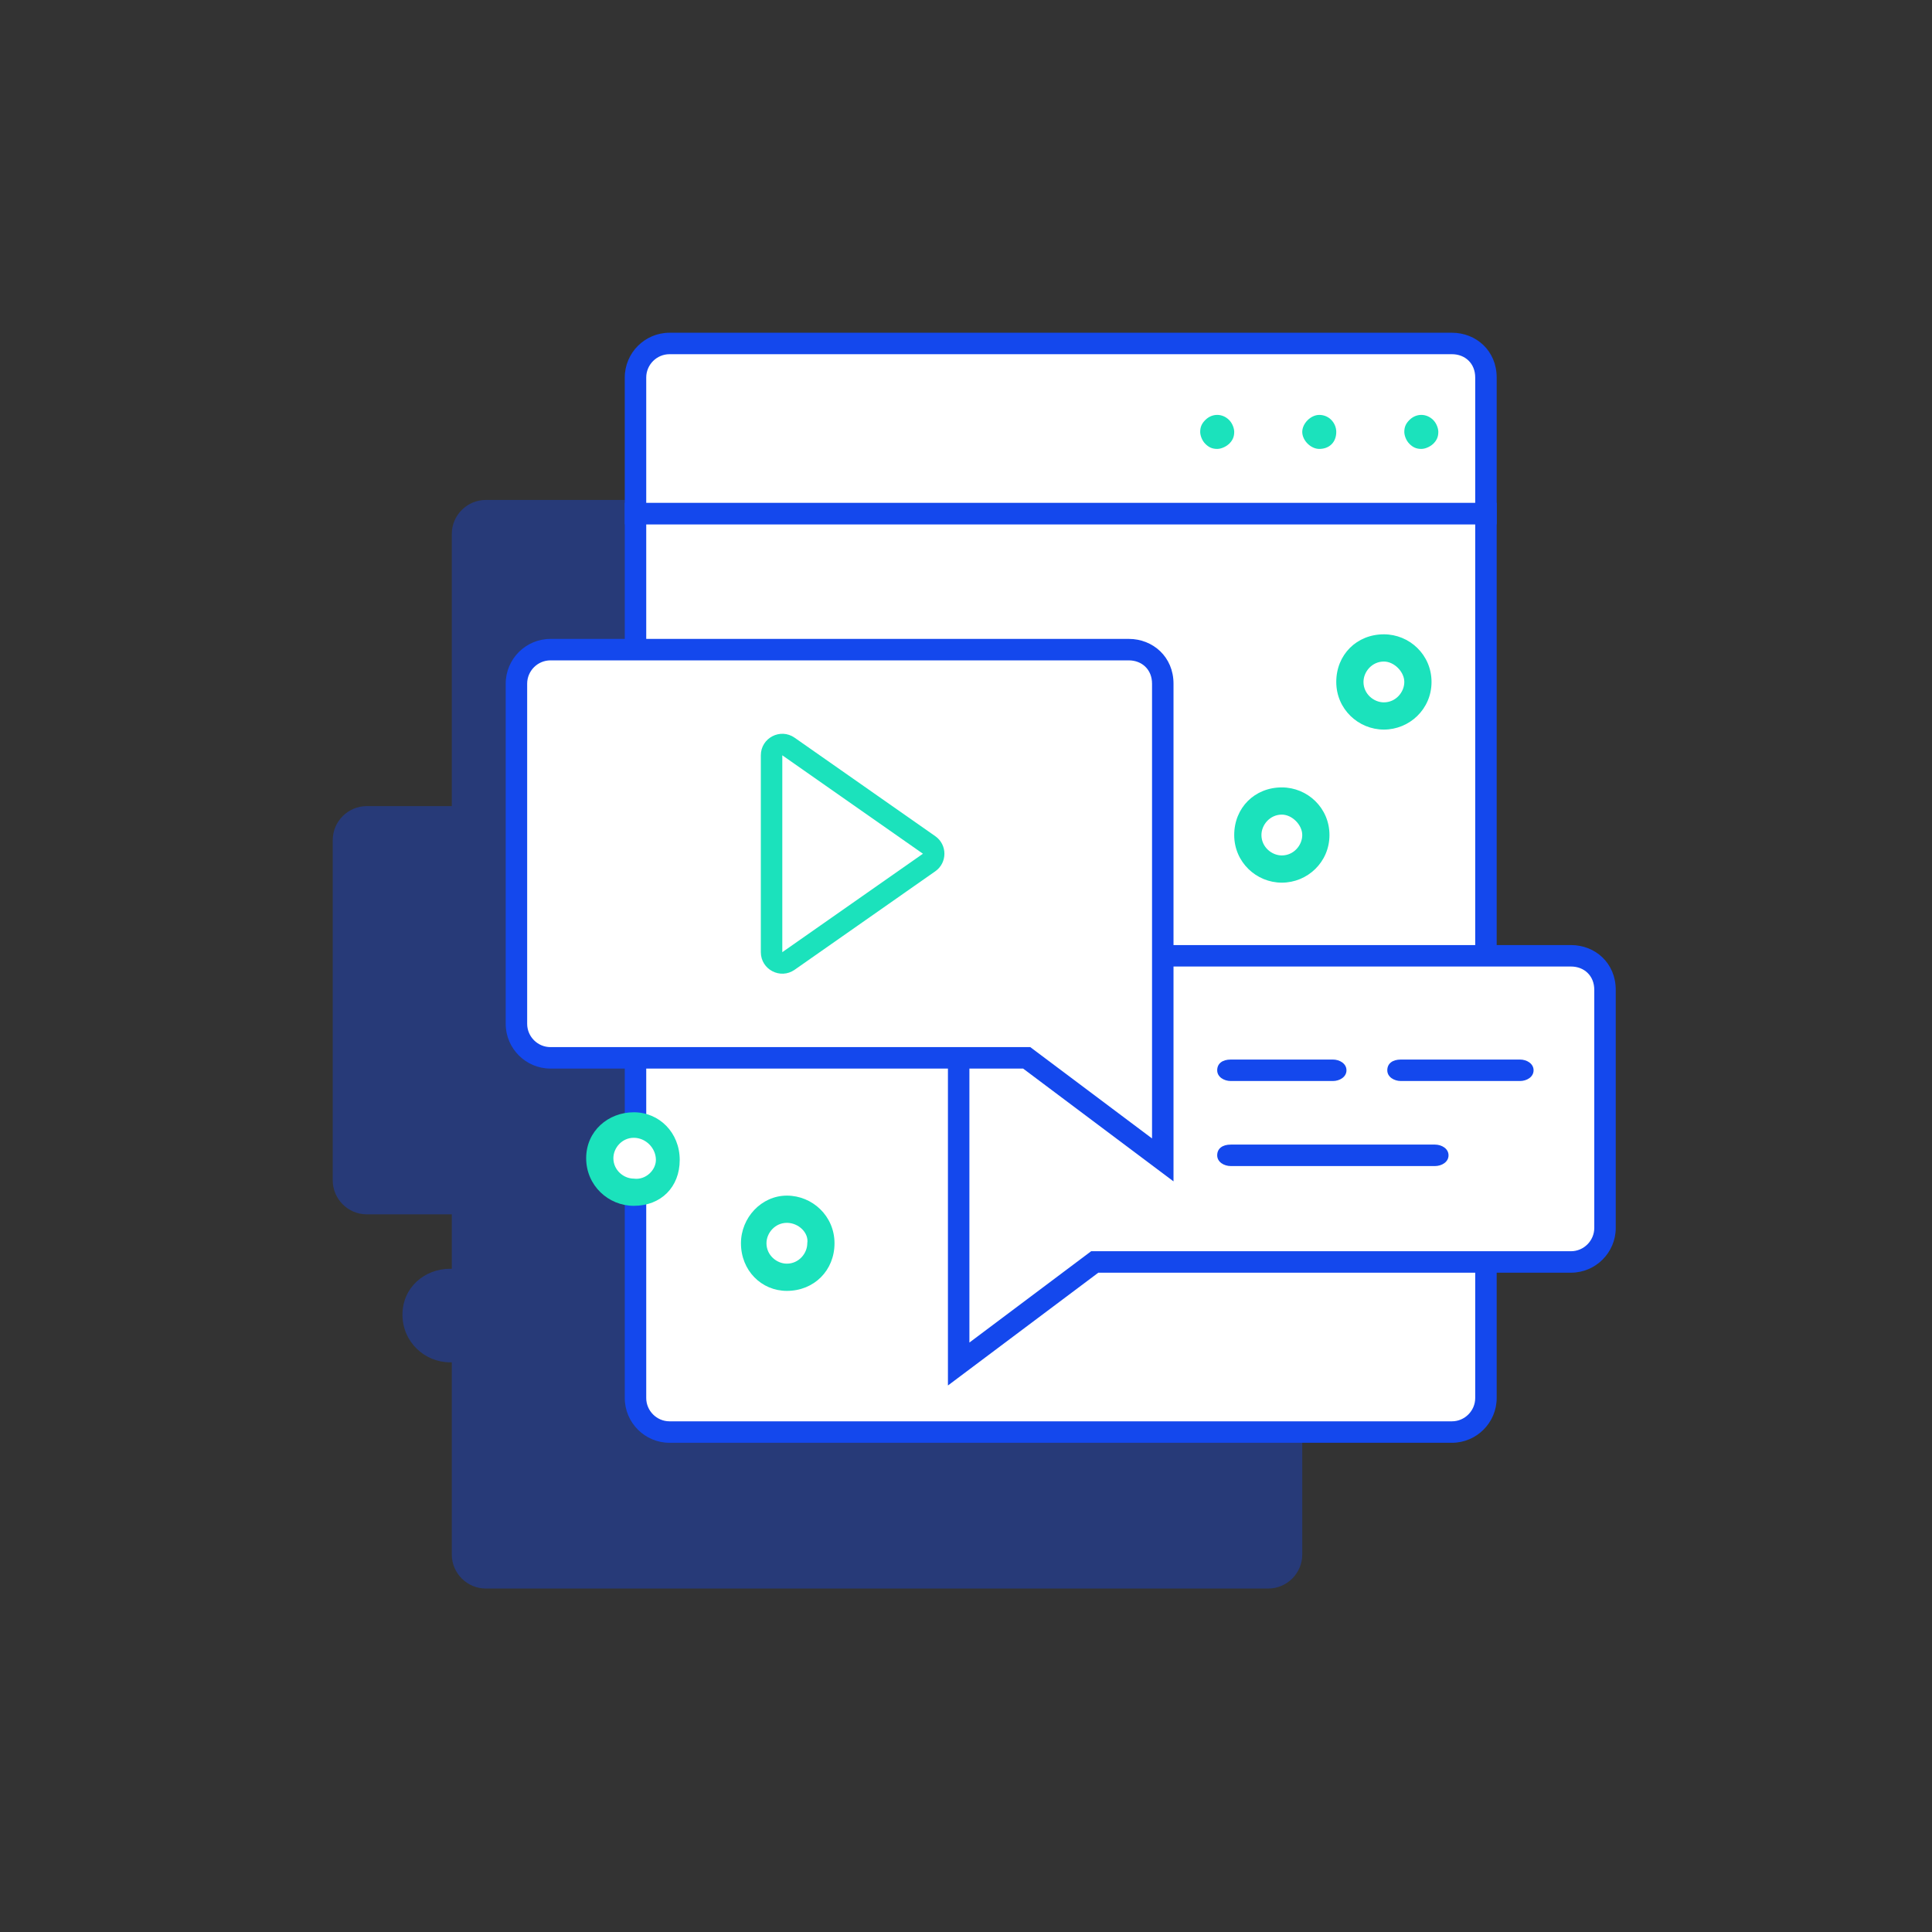
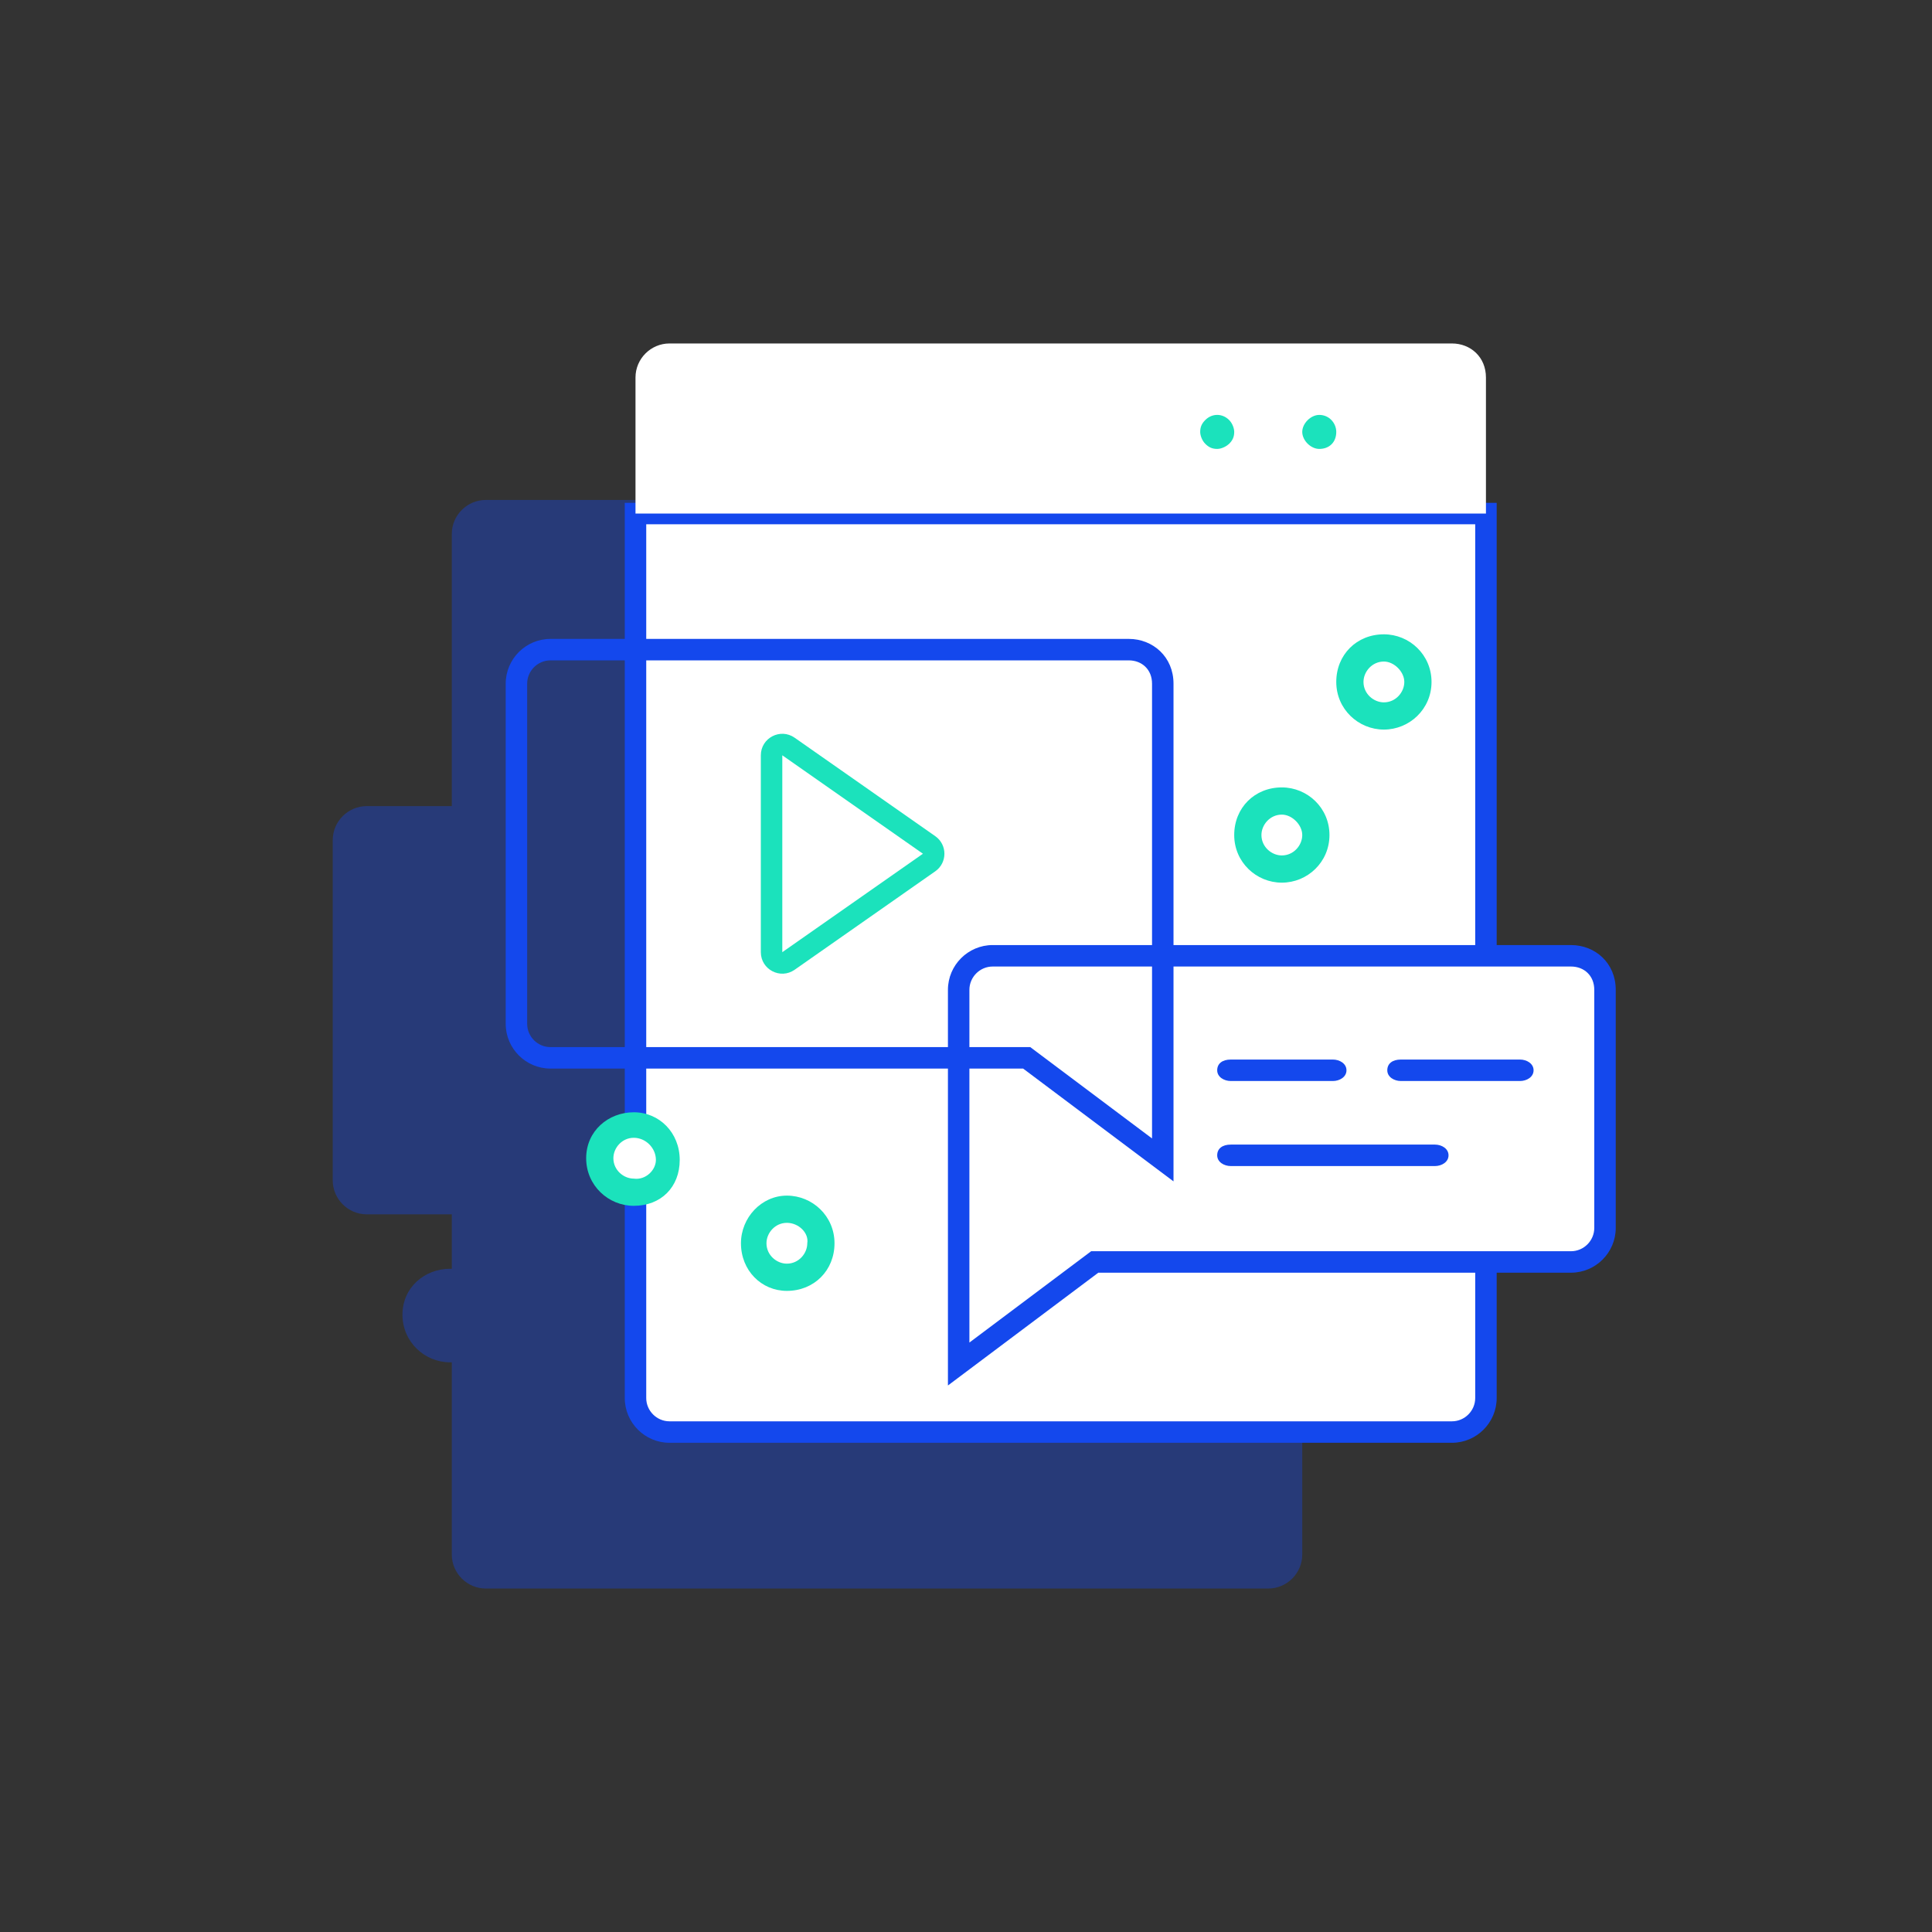
<svg xmlns="http://www.w3.org/2000/svg" width="180" height="180" viewBox="0 0 180 180" fill="none">
  <rect x="0" y="0" width="180" height="180" fill="#333333" stroke="none" />
  <path opacity="0.37" fill-rule="evenodd" clip-rule="evenodd" d="M118.158 46.579C119.902 46.579 121.328 47.847 121.328 49.749V62.426V103.628H129.251C130.995 103.628 132.421 104.896 132.421 106.798V128.984C132.421 130.727 130.995 132.153 129.251 132.153H121.328V144.831C121.328 146.574 119.902 148 118.158 148H45.262C43.519 148 42.093 146.574 42.093 144.831V126.921C42.04 126.923 41.987 126.924 41.934 126.924C39.557 126.924 37.497 125.022 37.497 122.486C37.497 119.951 39.557 118.208 41.934 118.208C41.987 118.208 42.04 118.209 42.093 118.211V113.137H34.169C32.426 113.137 31 111.71 31 109.967V78.273C31 76.53 32.426 75.104 34.169 75.104H42.093V62.426V49.749C42.093 48.005 43.519 46.579 45.262 46.579H118.158Z" fill="#1448ED" />
  <path d="M138.442 47.847H59.208V130.251C59.208 131.995 60.634 133.421 62.377 133.421H135.273C137.016 133.421 138.442 131.995 138.442 130.251V47.847Z" fill="white" />
  <path fill-rule="evenodd" clip-rule="evenodd" d="M58.208 46.847H139.442V130.251C139.442 132.547 137.569 134.421 135.273 134.421H62.377C60.081 134.421 58.208 132.547 58.208 130.251V46.847ZM60.208 48.847V130.251C60.208 131.442 61.186 132.421 62.377 132.421H135.273C136.464 132.421 137.442 131.442 137.442 130.251V48.847H60.208Z" fill="#1448ED" />
  <path d="M135.273 32H62.377C60.634 32 59.208 33.426 59.208 35.169V47.847H138.442V35.169C138.442 33.268 137.016 32 135.273 32Z" fill="white" />
-   <path fill-rule="evenodd" clip-rule="evenodd" d="M58.208 35.169C58.208 32.874 60.081 31 62.377 31H135.273C137.535 31 139.442 32.683 139.442 35.169V48.847H58.208V35.169ZM62.377 33C61.186 33 60.208 33.978 60.208 35.169V46.847H137.442V35.169C137.442 33.853 136.497 33 135.273 33H62.377Z" fill="#1448ED" />
  <path d="M146.366 89.049H92.486C90.743 89.049 89.317 90.475 89.317 92.219V127.082L101.994 117.574H146.366C148.109 117.574 149.535 116.148 149.535 114.404V92.219C149.535 90.317 148.109 89.049 146.366 89.049Z" fill="white" />
  <path fill-rule="evenodd" clip-rule="evenodd" d="M88.317 92.219C88.317 89.923 90.191 88.049 92.486 88.049H146.366C148.628 88.049 150.535 89.732 150.535 92.219V114.404C150.535 116.7 148.662 118.574 146.366 118.574H102.328L88.317 129.082V92.219ZM92.486 90.049C91.295 90.049 90.317 91.028 90.317 92.219V125.082L101.661 116.574H146.366C147.557 116.574 148.535 115.595 148.535 114.404V92.219C148.535 90.902 147.59 90.049 146.366 90.049H92.486Z" fill="#1448ED" />
  <path d="M141.612 100.716H130.519C129.885 100.716 129.251 100.341 129.251 99.716C129.251 99.091 129.727 98.716 130.519 98.716H141.612C142.246 98.716 142.88 99.091 142.88 99.716C142.88 100.341 142.246 100.716 141.612 100.716Z" fill="#1448ED" />
  <path d="M124.18 100.716H114.672C114.038 100.716 113.404 100.341 113.404 99.716C113.404 99.091 113.88 98.716 114.672 98.716H124.18C124.814 98.716 125.448 99.091 125.448 99.716C125.448 100.341 124.814 100.716 124.18 100.716Z" fill="#1448ED" />
  <path d="M133.688 108.639H114.672C114.038 108.639 113.404 108.264 113.404 107.639C113.404 107.014 113.88 106.639 114.672 106.639H133.688C134.322 106.639 134.956 107.014 134.956 107.639C134.956 108.264 134.322 108.639 133.688 108.639Z" fill="#1448ED" />
-   <path d="M105.164 60.525H51.284C49.541 60.525 48.115 61.951 48.115 63.694V95.388C48.115 97.131 49.541 98.557 51.284 98.557H95.656L108.333 108.066V63.694C108.333 61.792 106.907 60.525 105.164 60.525Z" fill="white" />
  <path fill-rule="evenodd" clip-rule="evenodd" d="M47.115 63.694C47.115 61.398 48.989 59.525 51.284 59.525H105.164C107.426 59.525 109.333 61.207 109.333 63.694V110.066L95.322 99.557H51.284C48.989 99.557 47.115 97.683 47.115 95.388V63.694ZM51.284 61.525C50.093 61.525 49.115 62.503 49.115 63.694V95.388C49.115 96.579 50.093 97.557 51.284 97.557H95.989L107.333 106.066V63.694C107.333 62.377 106.388 61.525 105.164 61.525H51.284Z" fill="#1448ED" />
-   <path d="M73.459 69.549C72.796 69.086 71.885 69.56 71.885 70.369V88.713C71.885 89.522 72.796 89.996 73.459 89.532L86.562 80.36C87.131 79.962 87.131 79.12 86.562 78.722L73.459 69.549Z" fill="white" />
  <path fill-rule="evenodd" clip-rule="evenodd" d="M72.885 70.369L72.885 70.369V88.713L85.988 79.541L87.135 81.179L74.032 90.352C72.707 91.28 70.885 90.331 70.885 88.713V70.369C70.885 68.751 72.707 67.802 74.032 68.73L87.135 77.903C88.273 78.699 88.273 80.383 87.135 81.179L85.989 79.541L72.885 70.369Z" fill="#1BE2BC" />
  <path d="M119.268 81.126C121.018 81.126 122.437 79.707 122.437 77.956C122.437 76.206 121.018 74.787 119.268 74.787C117.517 74.787 116.098 76.206 116.098 77.956C116.098 79.707 117.517 81.126 119.268 81.126Z" fill="white" />
  <path d="M119.426 82.235C117.049 82.235 114.989 80.333 114.989 77.798C114.989 75.262 116.891 73.361 119.426 73.361C121.803 73.361 123.863 75.262 123.863 77.798C123.863 80.333 121.803 82.235 119.426 82.235ZM119.426 75.896C118.317 75.896 117.525 76.847 117.525 77.798C117.525 78.907 118.475 79.699 119.426 79.699C120.535 79.699 121.328 78.749 121.328 77.798C121.328 76.847 120.377 75.896 119.426 75.896Z" fill="#1BE2BC" />
  <path d="M128.934 66.863C130.685 66.863 132.104 65.444 132.104 63.694C132.104 61.944 130.685 60.525 128.934 60.525C127.184 60.525 125.765 61.944 125.765 63.694C125.765 65.444 127.184 66.863 128.934 66.863Z" fill="white" />
  <path d="M128.934 67.973C126.557 67.973 124.497 66.071 124.497 63.535C124.497 61 126.399 59.098 128.934 59.098C131.312 59.098 133.372 61 133.372 63.535C133.372 66.071 131.312 67.973 128.934 67.973ZM128.934 61.634C127.825 61.634 127.033 62.585 127.033 63.535C127.033 64.645 127.984 65.437 128.934 65.437C130.044 65.437 130.836 64.486 130.836 63.535C130.836 62.585 129.885 61.634 128.934 61.634Z" fill="#1BE2BC" />
  <path d="M59.049 111.235C60.799 111.235 62.218 109.816 62.218 108.066C62.218 106.315 60.799 104.896 59.049 104.896C57.299 104.896 55.88 106.315 55.88 108.066C55.88 109.816 57.299 111.235 59.049 111.235Z" fill="white" />
  <path d="M59.049 112.344C56.672 112.344 54.612 110.443 54.612 107.907C54.612 105.372 56.672 103.628 59.049 103.628C61.426 103.628 63.328 105.53 63.328 108.066C63.328 110.601 61.584 112.344 59.049 112.344ZM59.049 106.005C57.94 106.005 57.147 106.956 57.147 107.907C57.147 109.016 58.098 109.809 59.049 109.809C60.158 109.967 61.109 109.016 61.109 108.066C61.109 106.956 60.158 106.005 59.049 106.005Z" fill="#1BE2BC" />
  <path d="M73.311 119.158C75.062 119.158 76.481 117.739 76.481 115.989C76.481 114.239 75.062 112.82 73.311 112.82C71.561 112.82 70.142 114.239 70.142 115.989C70.142 117.739 71.561 119.158 73.311 119.158Z" fill="white" />
  <path d="M73.311 120.268C70.934 120.268 69.033 118.366 69.033 115.831C69.033 113.454 70.934 111.393 73.311 111.393C75.689 111.393 77.749 113.295 77.749 115.831C77.749 118.366 75.847 120.268 73.311 120.268ZM73.311 113.929C72.202 113.929 71.41 114.88 71.41 115.831C71.41 116.94 72.361 117.732 73.311 117.732C74.421 117.732 75.213 116.781 75.213 115.831C75.371 114.88 74.421 113.929 73.311 113.929Z" fill="#1BE2BC" />
-   <path d="M132.421 41.825C131.945 41.825 131.628 41.667 131.311 41.35C130.994 41.033 130.836 40.557 130.836 40.24C130.836 39.765 130.994 39.448 131.311 39.131C131.945 38.497 132.896 38.497 133.53 39.131C133.847 39.448 134.005 39.923 134.005 40.24C134.005 40.716 133.847 41.033 133.53 41.35C133.371 41.508 132.896 41.825 132.421 41.825Z" fill="#1BE2BC" />
  <path d="M121.328 40.24C121.328 39.448 122.12 38.656 122.913 38.656C123.863 38.656 124.497 39.448 124.497 40.24C124.497 41.191 123.863 41.825 122.913 41.825C122.12 41.825 121.328 41.033 121.328 40.24Z" fill="#1BE2BC" />
  <path d="M113.404 41.825C112.929 41.825 112.612 41.667 112.295 41.35C111.978 41.033 111.82 40.557 111.82 40.24C111.82 39.765 111.978 39.448 112.295 39.131C112.929 38.497 113.88 38.497 114.514 39.131C114.831 39.448 114.989 39.923 114.989 40.24C114.989 40.716 114.831 41.033 114.514 41.35C114.355 41.508 113.88 41.825 113.404 41.825Z" fill="#1BE2BC" />
</svg>